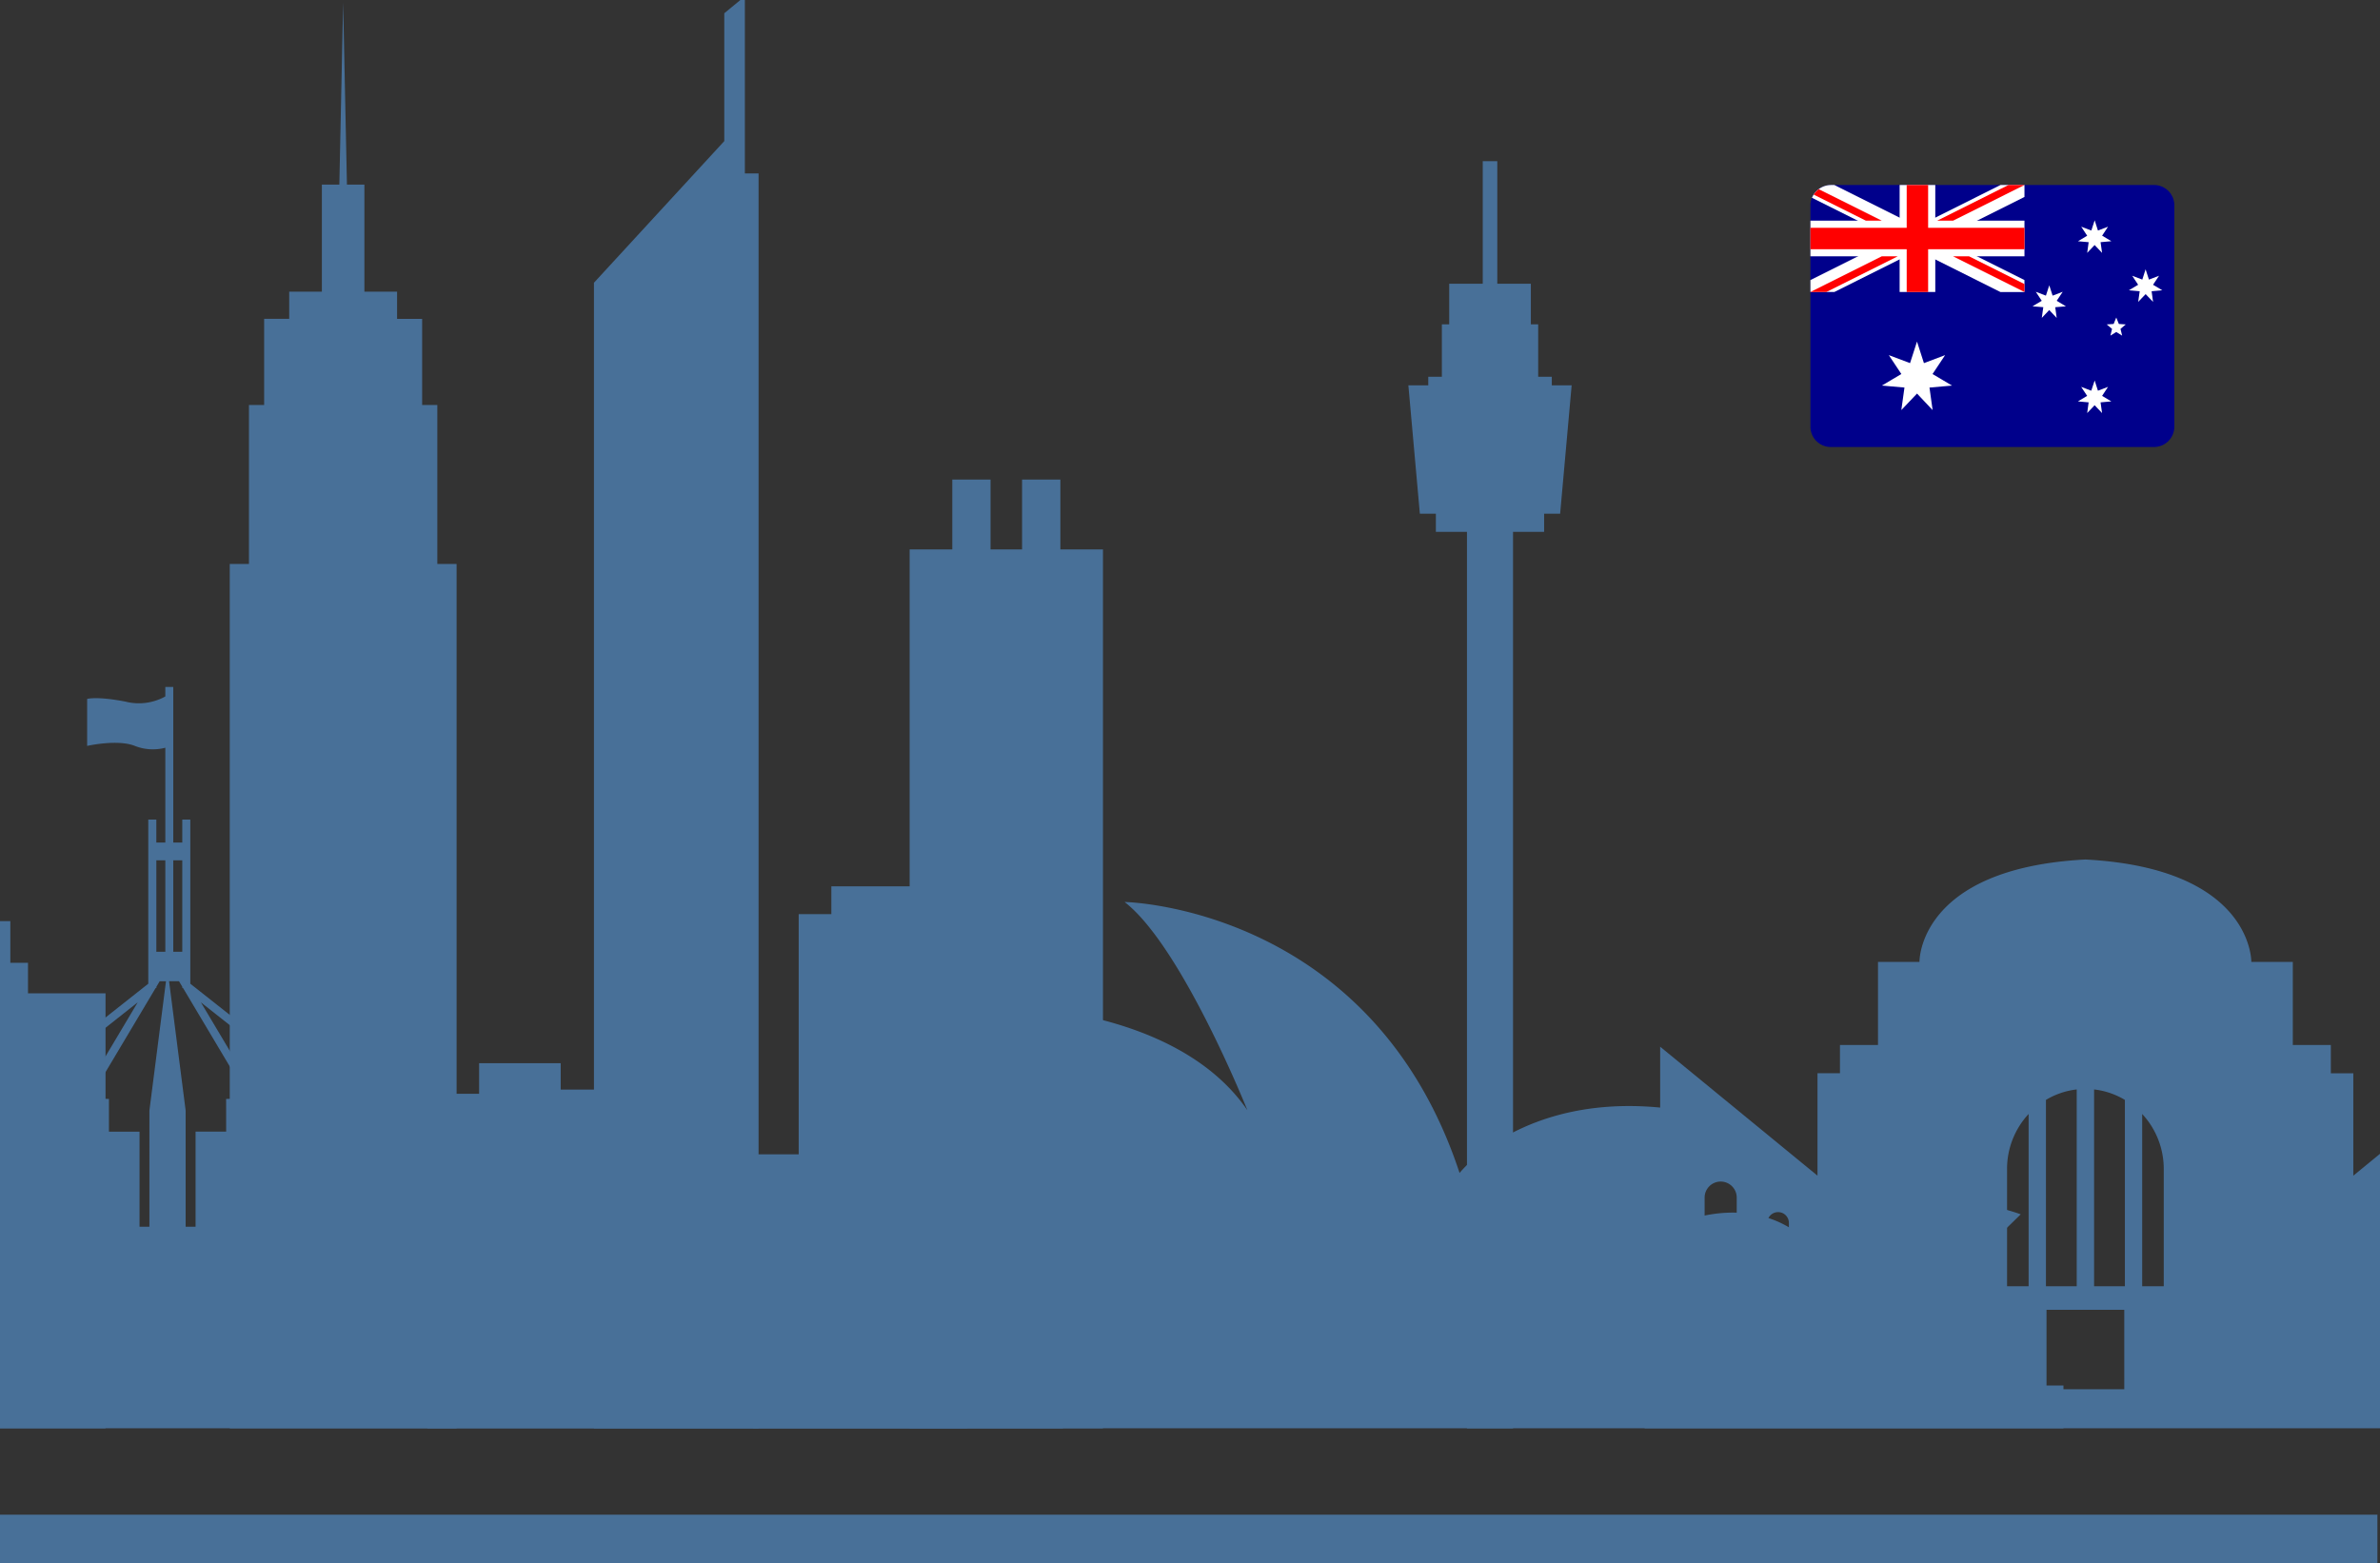
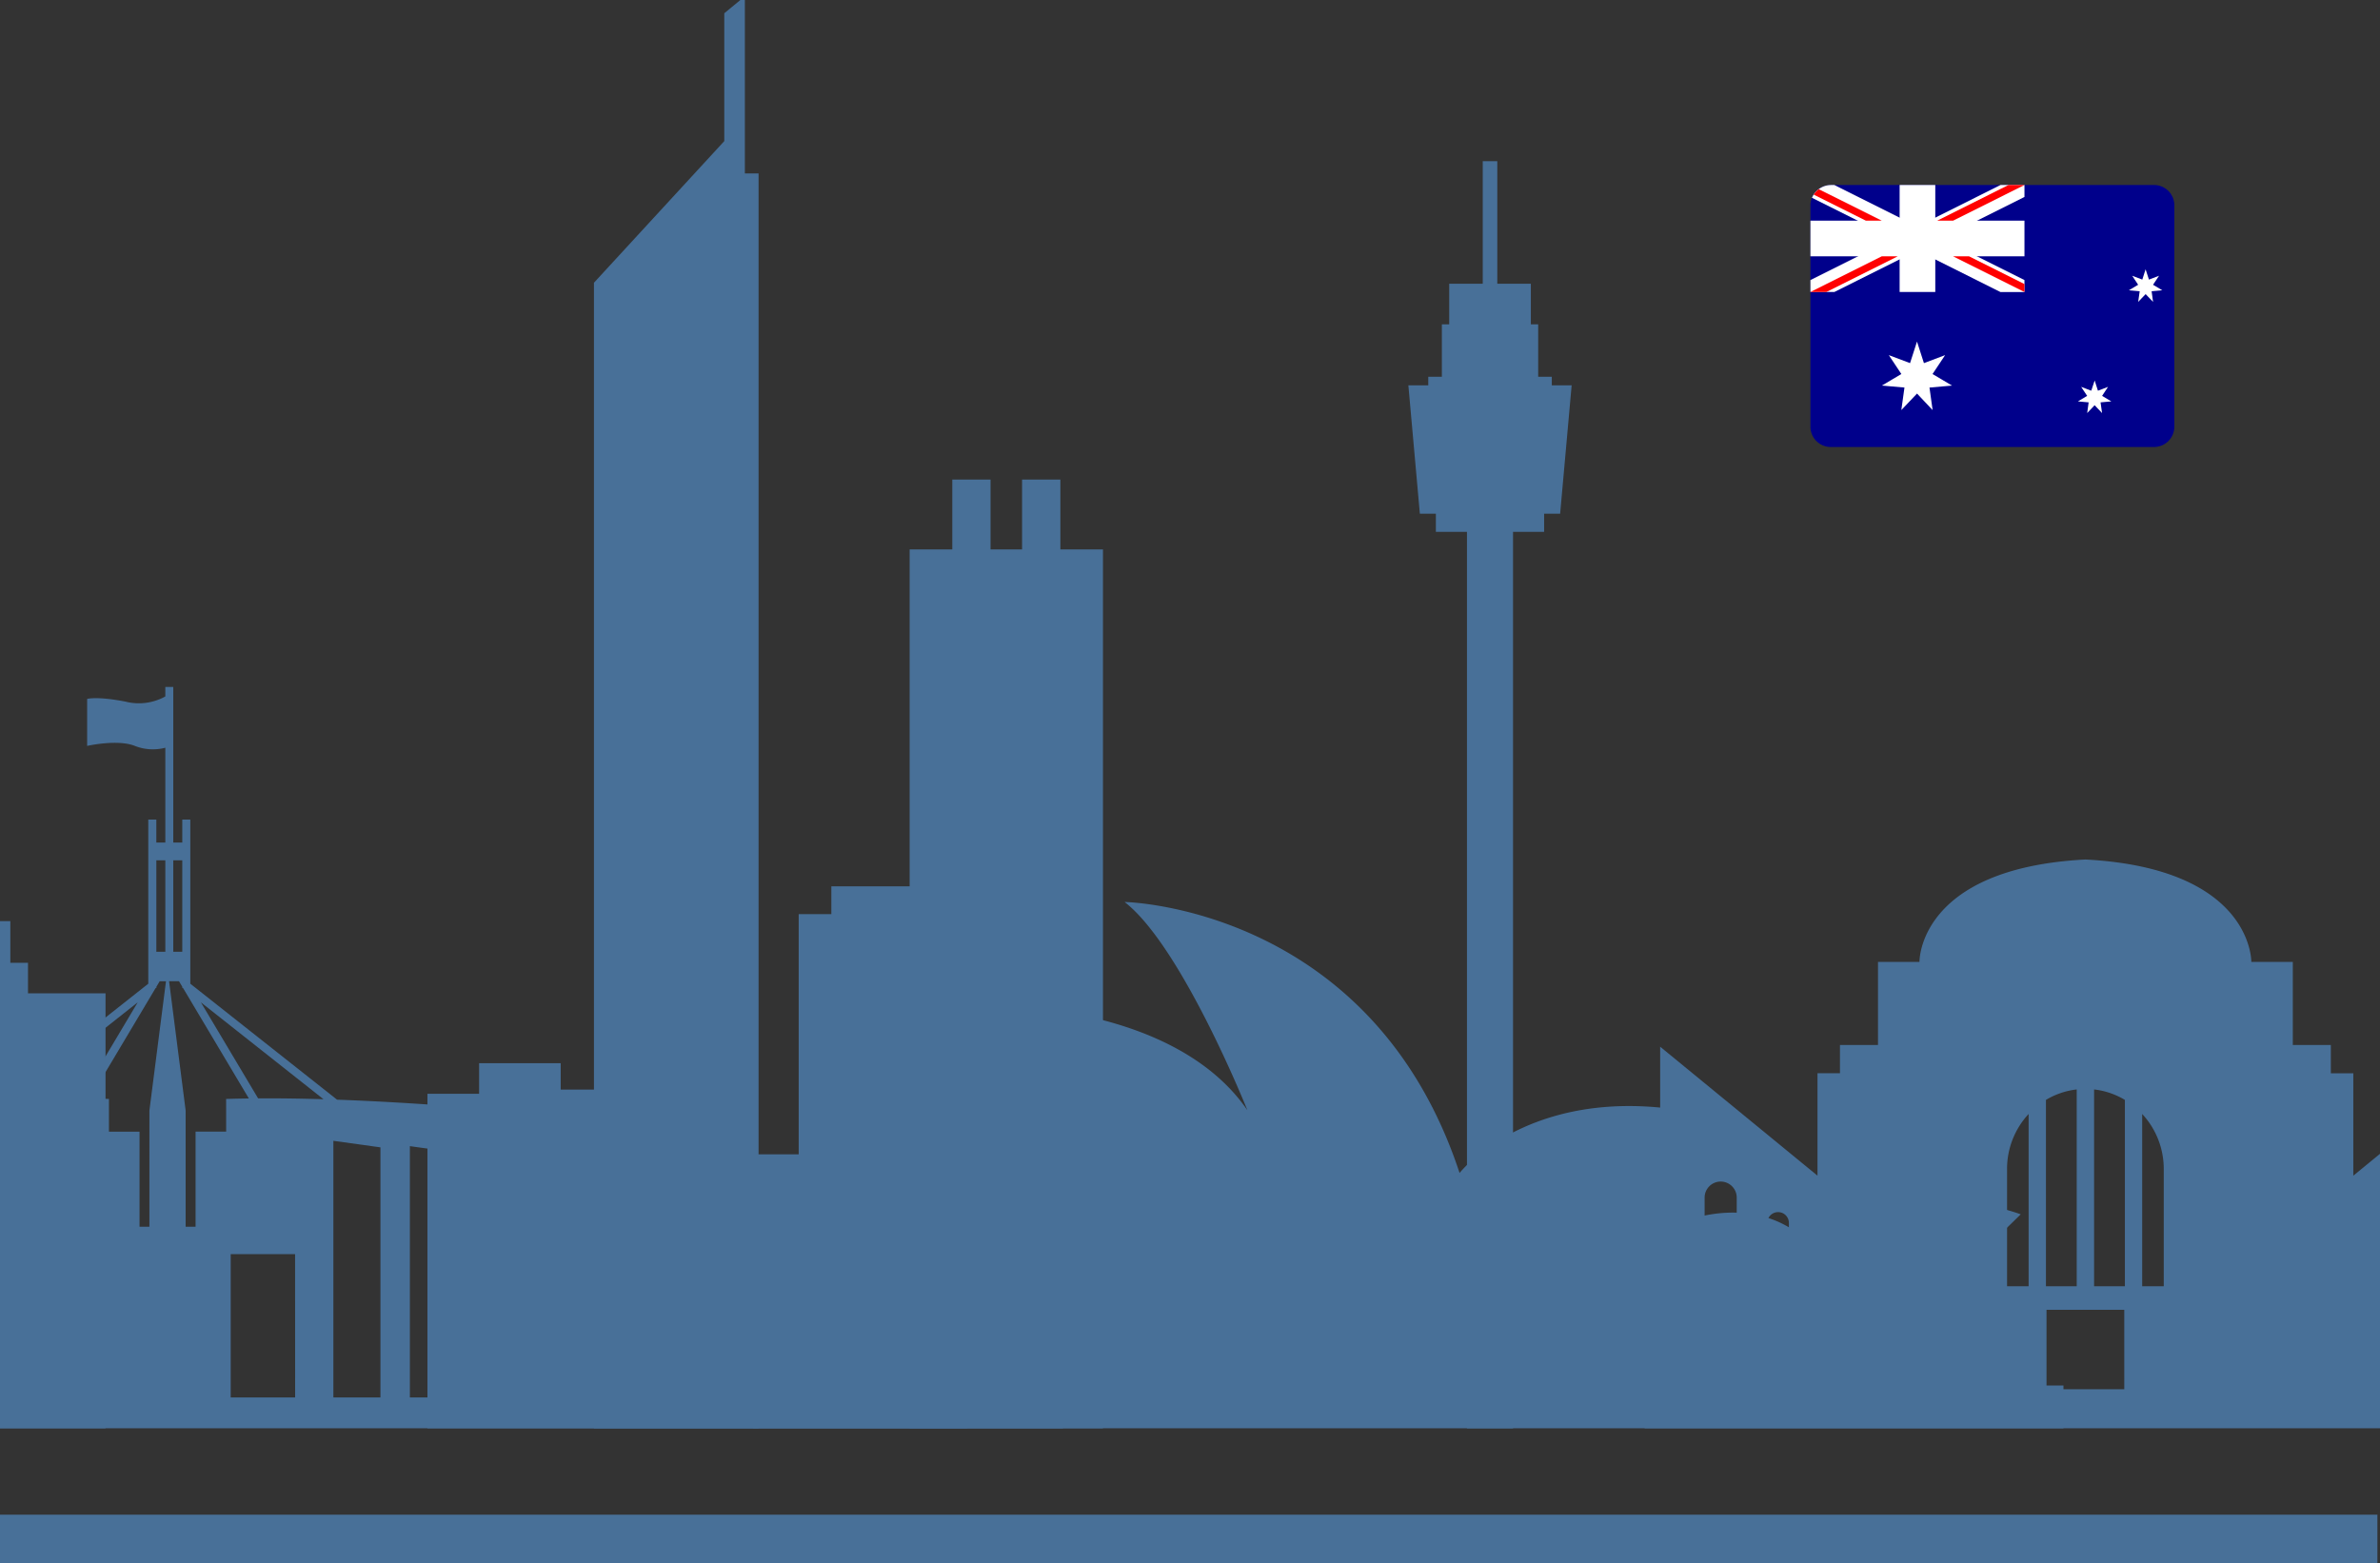
<svg xmlns="http://www.w3.org/2000/svg" width="309" height="203" viewBox="0 0 309 203">
  <rect x="0" y="0" width="309" height="203" fill="#333333" stroke="none" />
  <defs>
    <clipPath id="clip-path">
      <rect id="Rectangle_11131" data-name="Rectangle 11131" width="309" height="185.855" fill="#fff" />
    </clipPath>
  </defs>
  <g id="australia_sydney" transform="translate(1298 -17466)">
    <g id="Group_75660" data-name="Group 75660" transform="translate(-1298 17466)">
      <g id="Mask_Group_1008" data-name="Mask Group 1008" clip-path="url(#clip-path)">
        <g id="Group_75659" data-name="Group 75659" transform="translate(-94.518 -0.479)">
          <g id="Object" transform="translate(0 0)" style="isolation: isolate">
            <path id="Path_152786" data-name="Path 152786" d="M358.939,468.083v-3.609H344.283v3.609h-4.237V507.11h-3v-5.774H326.273v4.331h-3.707v7.578h-3.532V490.871h-9.888v-3.428H298.553v3.969h-6.709v43.432h70.1V468.083Z" transform="translate(-141.831 -348.907)" fill="#487098" style="mix-blend-mode: multiply;isolation: isolate" />
            <path id="Path_152787" data-name="Path 152787" d="M179.6,481.7h-3.885V477.73h-2.295v-5.413H161.414v1.263h-8.652v4.15h-7.946v60.445h40.964V481.7Z" transform="translate(-77.561 -352.238)" fill="#487098" style="mix-blend-mode: multiply;isolation: isolate" />
            <path id="Path_152788" data-name="Path 152788" d="M349.846,286.554V263.559l-2.672,2.2v16.6l-16.922,18.393V449.5h21.374V286.554Z" transform="translate(-158.621 -263.559)" fill="#487098" />
-             <path id="Path_152789" data-name="Path 152789" d="M273.2,332.6V311.96h-1.972V300.773h-3.254v-3.528h-4.242V283.338h-2.268l-.493-23.64-.493,23.64h-2.268v13.907h-4.242v3.528h-3.255V311.96h-1.972V332.6h-2.492V444.829H275.7V332.6Z" transform="translate(-121.902 -258.892)" fill="#487098" />
            <path id="Path_152790" data-name="Path 152790" d="M536.73,329.882v-1.111h-1.767v-6.806h-.952v-5.278h-4.356V300.779h-1.891v15.908H523.41v5.278h-.952v6.806h-1.767v1.111h-2.582L519.6,346.55h2.079v2.362h4.037v116.4h5.98v-116.4h4.038V346.55h2.079l1.495-16.668Z" transform="translate(-240.739 -279.37)" fill="#487098" style="mix-blend-mode: multiply;isolation: isolate" />
            <path id="Path_152791" data-name="Path 152791" d="M223.785,480.157h-8.268v-7.194H211.9l-10.313,5.312V476.16s-19.124-2.422-37.977-3.1L144.556,458V436.688h-1.043v2.982h-1.168v-20.2h-1.033V420.7a7.081,7.081,0,0,1-5.209.664c-3.723-.716-4.94-.341-4.94-.341v6.1s3.945-.9,6.193,0a6.372,6.372,0,0,0,3.956.236V439.67h-1.167v-2.982H139.1V458l-19.032,15.042c-19.01.65-38.468,3.116-38.468,3.116v2.116l-10.312-5.312H67.672v7.194H59.4L25.33,472.964v42.764H257.859V472.964ZM161.848,473c-2.873-.086-5.727-.129-8.489-.111l-7.429-12.469Zm-18.335-31.021V453.85h-1.168V441.982Zm-2.2,0V453.85h-1.167V441.982Zm-3.585,18.441-7.43,12.472c-2.753-.022-5.6.013-8.469.094Zm-47.15,51.3H84.465V480.793l6.111-.85Zm9.559,0H94.025V479.943l6.111-.85Zm10,0h-6.111V479.943l6.111-.85Zm9.934,0h-6.111v-32.47l6.111-.85Zm13.323,0h-8.359V493.112h8.359Zm5.851-22.16h-1.283V477.209h-3.97v-4.245c-.818-.025-1.648-.042-2.486-.055l8.554-14.361h.092V458.4l.427-.717h.819l-2.152,16.783Zm9.965-12.358h-3.971v12.358H143.95v-15.1L141.8,457.679h1.288l.427.717v.151h.091l8.551,14.355q-1.5.018-2.951.062Zm8.956,34.518H149.8V493.112h8.359Zm11.074,0h-6.11v-33.32l6.11.85Zm9.934,0h-6.11V479.093l6.11.85Zm10,0h-6.111V479.093l6.111.85Zm9.559,0h-6.111V479.943l6.111.85Z" transform="translate(-25.33 -329.79)" fill="#487098" />
            <path id="Path_152792" data-name="Path 152792" d="M367,536.343v-5h4.169v-8.333h5.437v-6.3l6.886-9.074v-8.15l-8.245-8.148s22.382-3.148,33.255,6.112a84.478,84.478,0,0,0-9.425-15.929s22.654-.184,32.077,13.521c0,0-8.516-21.3-15.947-27.039,0,0,32.077.555,43.495,35.188,0,0,10.147-12.964,33.346-7.223L488.426,509.3s8.517-3.333,15.041,2.407c0,0,14.681-7.962,28.091-3.147l-16.491,16.113h12.5v6.112h9.538v5.557Z" transform="translate(-174.685 -350.405)" fill="#487098" />
            <path id="Path_152794" data-name="Path 152794" d="M129.859,468.083v-3.609H115.2v3.609h-4.237v66.761h21.894V468.083Z" transform="translate(-62.764 -348.907)" fill="#487098" />
            <path id="Path_152795" data-name="Path 152795" d="M422.64,381.719v-9.071h-4.971v9.071h-4.092v-9.071h-4.97v9.071h-5.535V495.837h25.1V381.719Z" transform="translate(-190.453 -309.899)" fill="#487098" />
            <path id="Path_152805" data-name="Path 152805" d="M685.036,525.846V482.725l-20.424,16.744v-13.3h-2.918v-3.671h-4.938V471.714h-5.387s.235-12.156-21.542-13.3c-21.778,1.146-21.542,13.3-21.542,13.3H602.9v10.781h-4.938v3.671h-2.918v13.3l-20.425-16.744v43.121H572.6v6.423H687.056v-6.423ZM584.559,524.24H580.39V502.363a2.085,2.085,0,1,1,4.169,0Zm6.771,0h-2.8V505.6a1.4,1.4,0,1,1,2.8,0Zm33.376-34.611a9.95,9.95,0,0,1,3.994-1.357v25.552h-3.994Zm6.249-1.357a9.941,9.941,0,0,1,4,1.358v24.195h-4Zm-11.3,10.331a10.475,10.475,0,0,1,2.8-7.147v22.369h-2.8Zm15.221,28.6H624.78V516.886h10.095ZM640,513.824h-2.8V491.455A10.478,10.478,0,0,1,640,498.6Zm31.127,10.416h-2.8V505.6a1.4,1.4,0,1,1,2.8,0Zm8.139,0H675.1V502.363a2.085,2.085,0,1,1,4.17,0Z" transform="translate(-264.558 -346.331)" fill="#487098" />
          </g>
        </g>
      </g>
      <rect id="Rectangle_10170" data-name="Rectangle 10170" width="308.665" height="6.323" transform="translate(0 196.677)" fill="#487098" />
    </g>
    <g id="australia_flag" transform="translate(-1062.95 17490.023)">
      <path id="Path_81382" data-name="Path 81382" d="M44.664,0H2.594A2.646,2.646,0,0,0,0,2.685v28.65A2.646,2.646,0,0,0,2.594,34.02H44.655a2.646,2.646,0,0,0,2.594-2.685V2.685A2.637,2.637,0,0,0,44.664,0Z" transform="translate(0)" fill="#00008b" />
      <path id="Path_81383" data-name="Path 81383" d="M15.484,22.94l.9,2.8L19.135,24.7,17.5,27.155l2.534,1.5-2.929.257.407,2.925L15.487,29.69l-2.038,2.144.407-2.925-2.929-.257,2.526-1.5L11.824,24.7l2.757,1.039Z" transform="translate(-1.646 -2.611)" fill="#fff" fill-rule="evenodd" />
      <path id="Path_81384" data-name="Path 81384" d="M42.881,28.64l.425,1.33,1.312-.5-.771,1.17,1.2.718-1.4.124.195,1.391-.966-1.019-.966,1.019.189-1.391-1.391-.124,1.2-.718-.78-1.17,1.312.5Z" transform="translate(-5.976 -3.26)" fill="#fff" fill-rule="evenodd" />
-       <path id="Path_81385" data-name="Path 81385" d="M42.881,5.17l.425,1.33L44.618,6l-.77,1.169,1.2.718-1.4.124.195,1.391-.966-1.019-.966,1.019L42.1,8.014,40.71,7.891l1.2-.718L41.135,6l1.312.5Z" transform="translate(-5.976 -0.589)" fill="#fff" fill-rule="evenodd" />
-       <path id="Path_81386" data-name="Path 81386" d="M35.973,14.7l.434,1.338,1.312-.5-.78,1.17,1.2.718-1.391.115.189,1.391-.969-1.023-.966,1.019.195-1.391-1.4-.112,1.2-.718-.771-1.17,1.312.5Z" transform="translate(-4.962 -1.673)" fill="#fff" fill-rule="evenodd" />
      <path id="Path_81387" data-name="Path 81387" d="M50.7,12.35l.434,1.338,1.312-.5-.78,1.17,1.2.718L51.48,15.2l.189,1.383-.966-1.01-.966,1.01.195-1.383-1.4-.124,1.2-.718-.771-1.17,1.312.5Z" transform="translate(-7.182 -1.406)" fill="#fff" fill-rule="evenodd" />
-       <path id="Path_81388" data-name="Path 81388" d="M46.521,19.42l.336.833.895.062-.682.576.213.877-.762-.472-.762.472.213-.877-.691-.576.9-.062Z" transform="translate(-6.812 -2.211)" fill="#fff" fill-rule="evenodd" />
      <path id="Path_81389" data-name="Path 81389" d="M.2,1.658,24.679,13.9h3.11V12.344L3.11,0H2.685A2.7,2.7,0,0,0,.2,1.658ZM27.79,0V1.551L3.11,13.891H0V12.344L24.679,0Z" transform="translate(0)" fill="#fff" />
      <path id="Path_81390" data-name="Path 81390" d="M11.582,0V13.891h4.63V0ZM0,4.63v4.63H27.79V4.63Z" transform="translate(0)" fill="#fff" />
-       <path id="Path_81391" data-name="Path 81391" d="M0,5.557V8.339H27.79V5.557ZM12.5,0V13.891h2.783V0Z" transform="translate(0)" fill="red" />
      <path id="Path_81392" data-name="Path 81392" d="M0,13.891l9.261-4.63h2.073l-9.261,4.63ZM.425,1.249A2.779,2.779,0,0,1,1.081.541L9.269,4.63H7.2ZM16.456,4.63,25.717,0H27.79L18.522,4.63ZM27.79,13.891l-9.268-4.63H20.6l7.188,3.6V13.9Z" transform="translate(0)" fill="red" />
    </g>
  </g>
</svg>